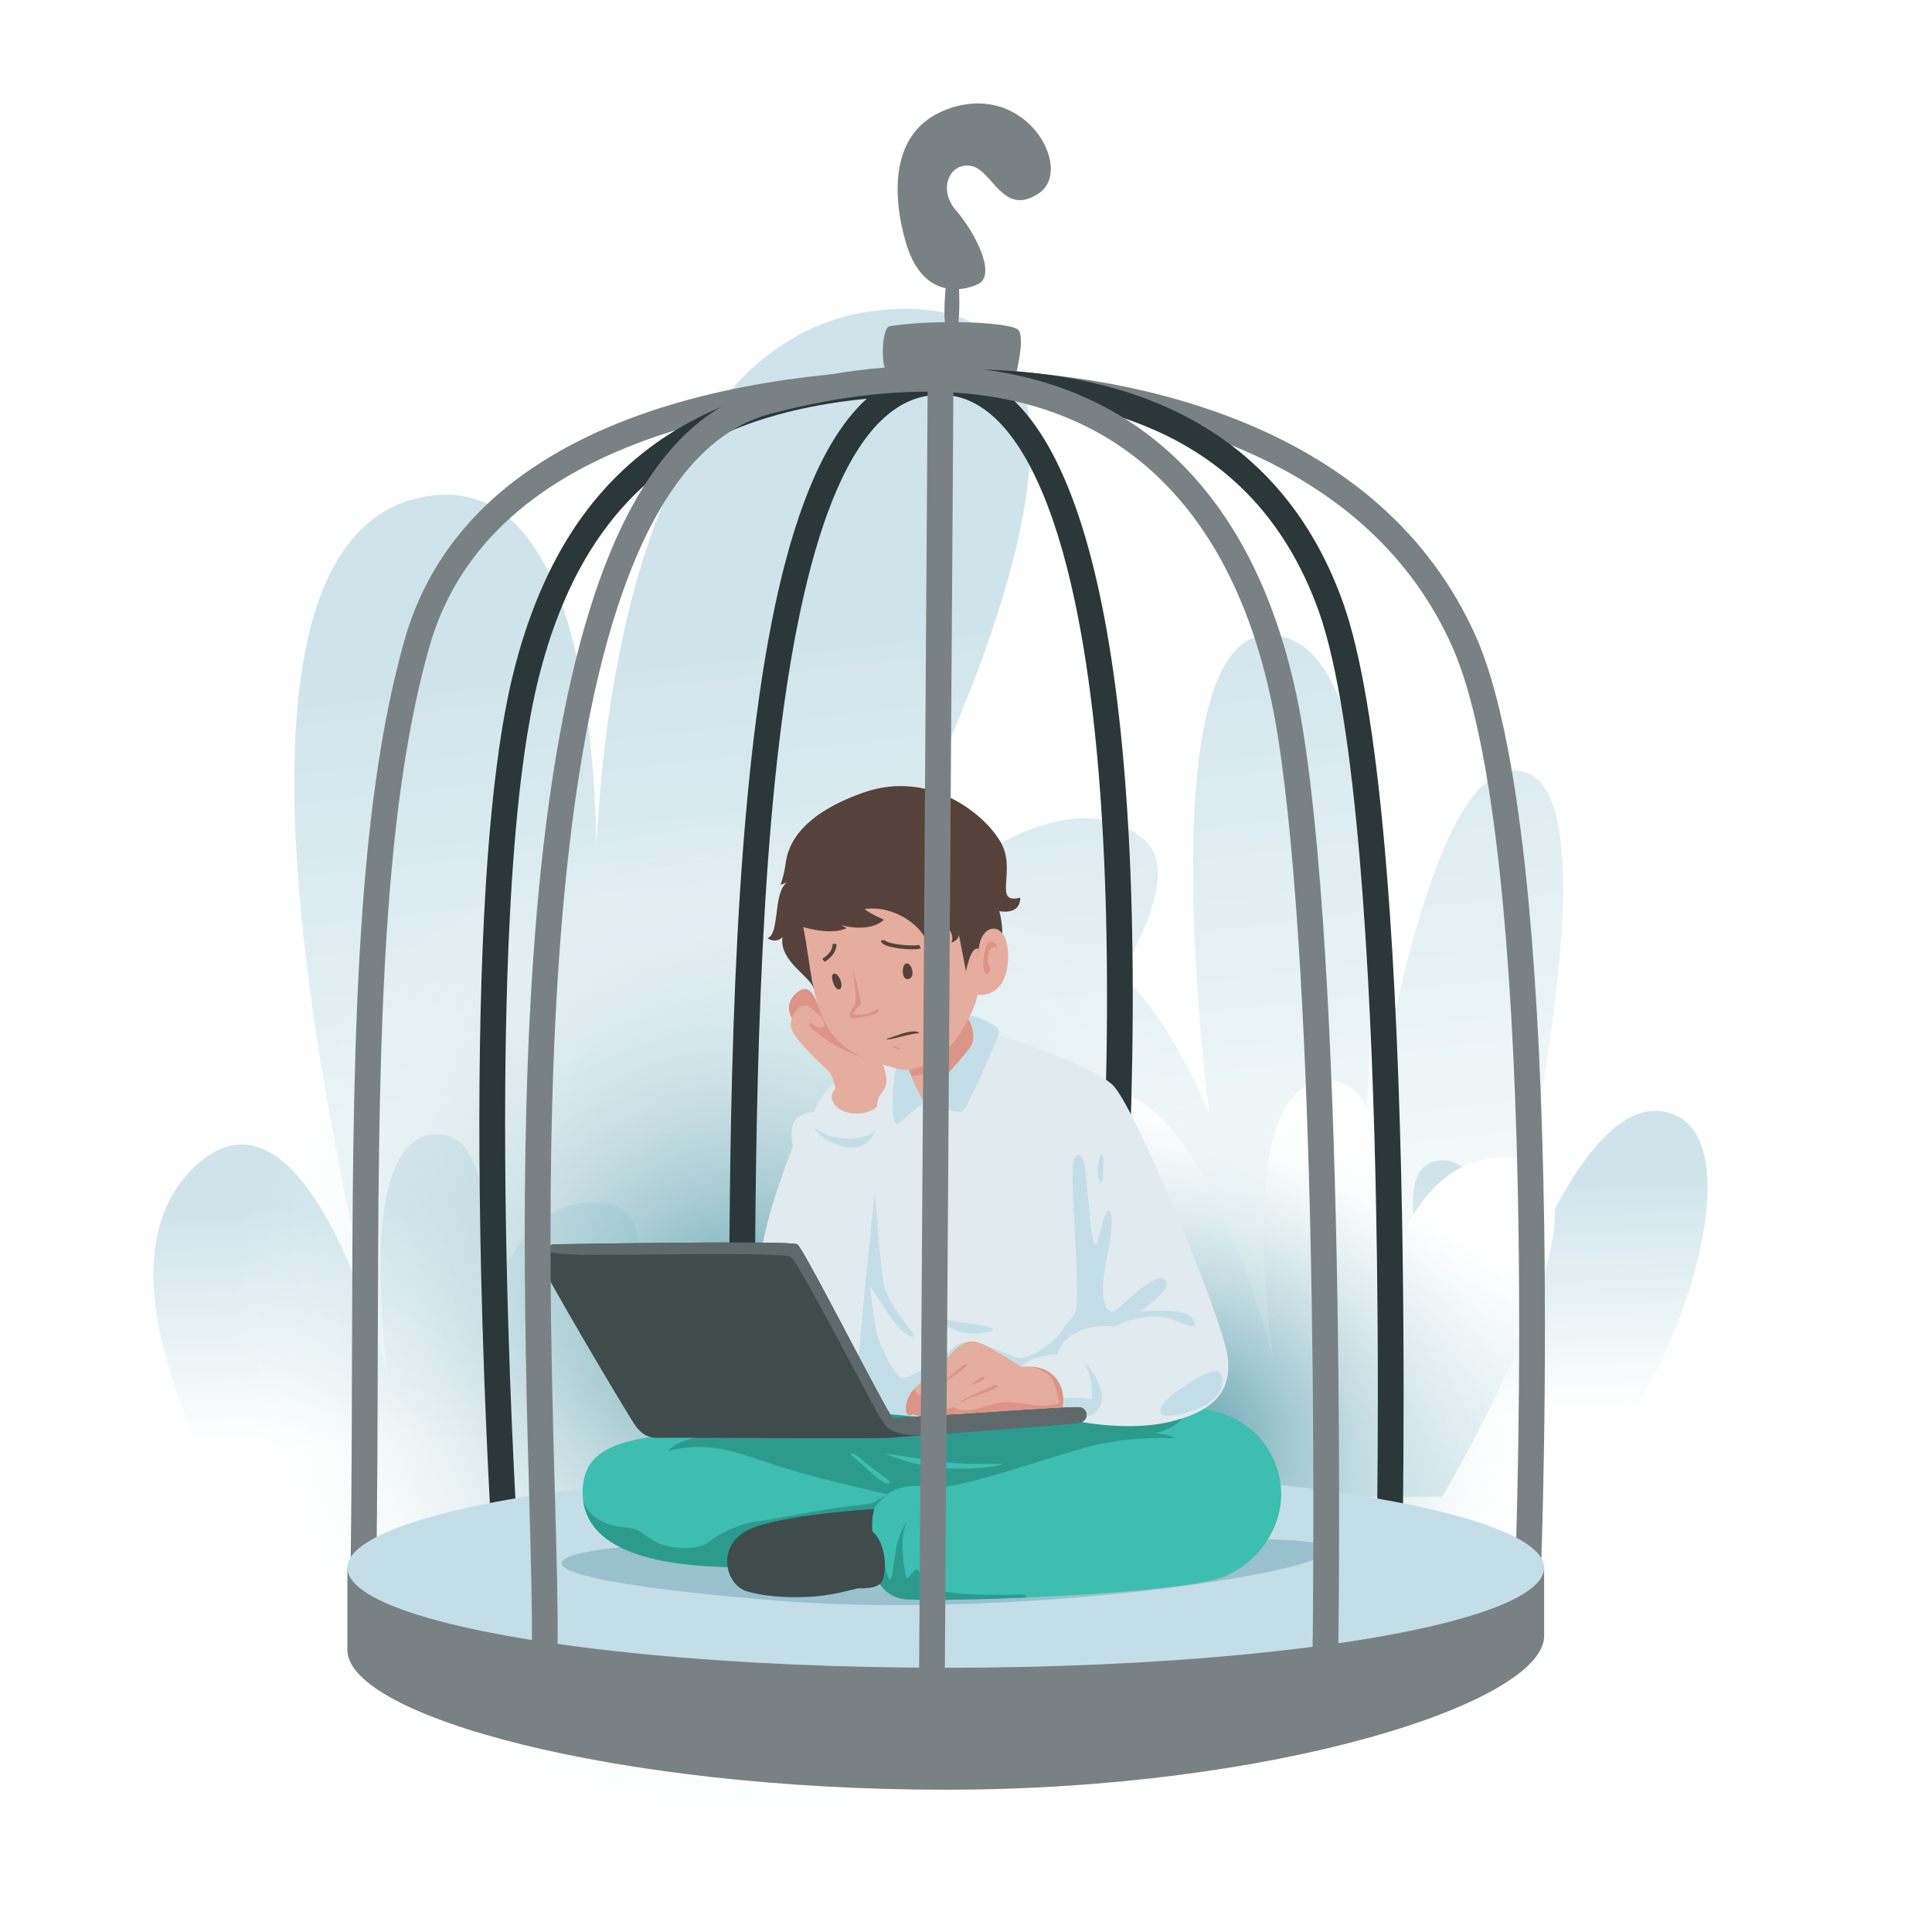
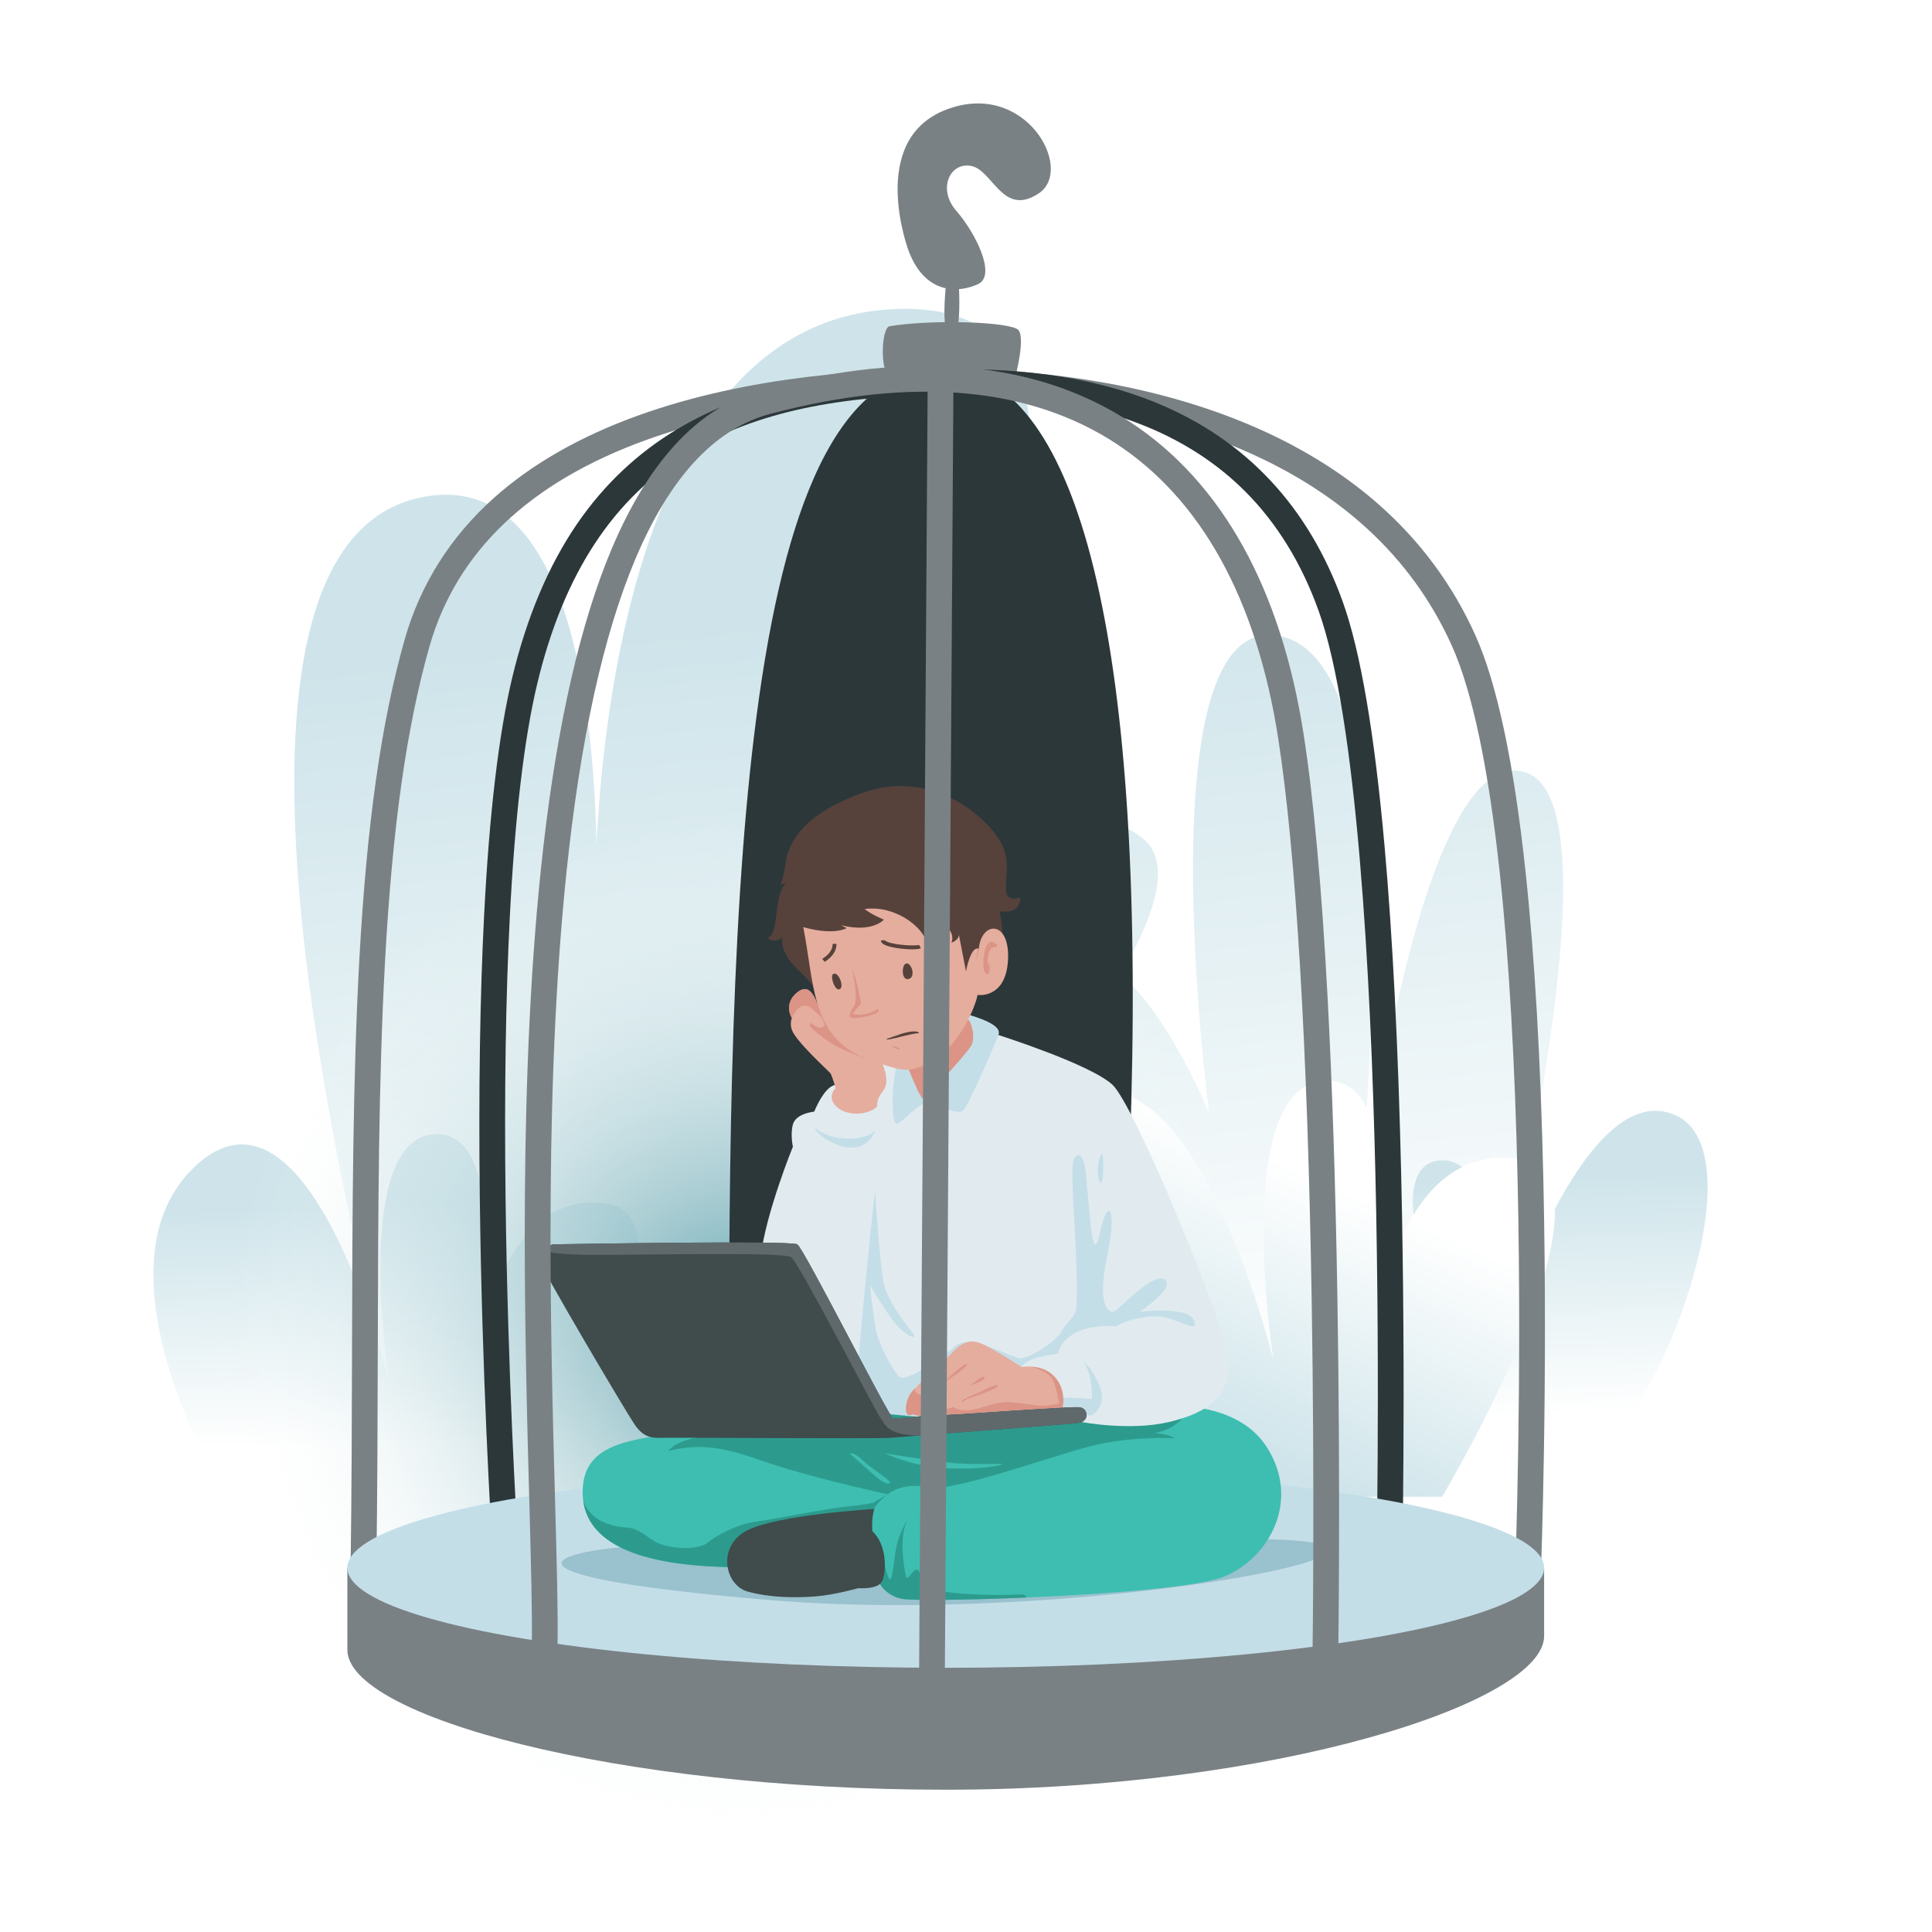
<svg xmlns="http://www.w3.org/2000/svg" xmlns:xlink="http://www.w3.org/1999/xlink" id="Layer_2" data-name="Layer 2" viewBox="0 0 3000 3000">
  <defs>
    <style>
      .cls-1 {
        fill: #404b4c;
      }

      .cls-2 {
        fill: url(#linear-gradient-2);
      }

      .cls-3 {
        fill: #fff;
      }

      .cls-4 {
        fill: #99c1ce;
      }

      .cls-5 {
        fill: #db9486;
      }

      .cls-6 {
        fill: #3dbeb1;
      }

      .cls-7 {
        fill: #2c373a;
      }

      .cls-8 {
        fill: #7a8184;
      }

      .cls-9 {
        fill: #c4dee8;
      }

      .cls-10 {
        fill: url(#radial-gradient);
      }

      .cls-11 {
        fill: #e1ebef;
      }

      .cls-12 {
        fill: #5f696b;
      }

      .cls-13 {
        fill: url(#linear-gradient-5);
      }

      .cls-14 {
        fill: url(#radial-gradient-2);
      }

      .cls-15 {
        fill: #2c9b8e;
      }

      .cls-16 {
        fill: #e5ad9e;
      }

      .cls-17 {
        fill: url(#linear-gradient-3);
      }

      .cls-18 {
        fill: url(#linear-gradient);
      }

      .cls-19 {
        fill: url(#linear-gradient-4);
      }

      .cls-20 {
        fill: #56423b;
      }
    </style>
    <linearGradient id="linear-gradient" x1="1953.1" y1="872.53" x2="2091.15" y2="2142.14" gradientUnits="userSpaceOnUse">
      <stop offset="0" stop-color="#cee4ea" />
      <stop offset="1" stop-color="#fff" />
    </linearGradient>
    <linearGradient id="linear-gradient-2" x1="1087.22" y1="966.68" x2="1225.27" y2="2236.29" xlink:href="#linear-gradient" />
    <linearGradient id="linear-gradient-3" x1="612.71" y1="1870.35" x2="621.77" y2="2241.5" xlink:href="#linear-gradient" />
    <linearGradient id="linear-gradient-4" x1="2375.14" y1="1827.37" x2="2384.19" y2="2198.52" xlink:href="#linear-gradient" />
    <radialGradient id="radial-gradient" cx="1151.95" cy="2070.82" fx="1151.95" fy="2070.82" r="798.86" gradientUnits="userSpaceOnUse">
      <stop offset="0" stop-color="#60a2ad" />
      <stop offset="1" stop-color="#fff" stop-opacity="0" />
    </radialGradient>
    <linearGradient id="linear-gradient-5" x1="1851.53" y1="2219.55" x2="2029.48" y2="1819.85" xlink:href="#linear-gradient" />
    <radialGradient id="radial-gradient-2" cx="1843.37" cy="2231.05" fx="1843.37" fy="2231.05" r="554.34" xlink:href="#radial-gradient" />
  </defs>
  <rect class="cls-3" width="3000" height="3000" />
  <g>
    <g>
      <path class="cls-18" d="M2248.83,2334.02s301.8-1074.07,120.35-1134.5c-181.45-60.43-272.55,803.63-272.55,803.63,0,0,122.78-947.79-101.27-1013.42-224.05-65.63-117.68,739.89-117.68,739.89,0,0-114.21-287.97-236.88-246.39s150.72,847.68,150.72,847.68l457.32,3.11Z" />
      <path class="cls-2" d="M651.84,2334.02c-185.58-676.38-324.88-1490.76,0-1561.27s271.57,699.45,271.57,699.45c0,0-36.65-987.05,478.43-992.62,515.08-5.57-138.29,1086.53-138.29,1086.53,0,0,327.48-409.64,510.79-264.3,183.31,145.35-758.15,1032.2-758.15,1032.2h-364.36Z" />
      <path class="cls-17" d="M355.37,2334.02s-226.31-365.86-49.79-525.41,298.73,337.91,298.73,337.91c0,0-58.84-372.41,67.89-385.15,126.73-12.74,72.42,335.79,72.42,335.79,0,0,32.82-250.08,194.63-228.58,161.81,21.5-102.82,465.44-102.82,465.44H355.37Z" />
      <path class="cls-19" d="M2370.32,2334.02c165.21,0,377.94-532.68,233.1-601.48-144.84-68.81-271.57,345.53-271.57,345.53,0,0,6.79-287.06-97.31-276.01-104.1,11.04,24.89,297.36,24.89,297.36,0,0-92.79-60.82-142.58-1.57s95.5,236.17,95.5,236.17h157.97Z" />
    </g>
    <circle class="cls-10" cx="1151.95" cy="2070.82" r="798.86" />
    <path class="cls-13" d="M1696.63,2324.06s-255.32-412.76-56.17-592.76c199.15-180,337.03,381.23,337.03,381.23,0,0-66.38-420.15,76.6-434.52s81.7,378.83,81.7,378.83c0,0,37.02-282.13,219.58-257.88s-116,525.1-116,525.1h-542.73Z" />
-     <circle class="cls-14" cx="1843.37" cy="2231.05" r="554.34" />
    <path class="cls-8" d="M1411.11,390.16c26.31,68.74,78.93,64.5,107.78,50.92,28.85-13.58-4.24-79.78-33.95-113.72-29.7-33.95-9.79-76.38,23.54-69.59,33.32,6.79,48.6,79.78,104.61,42.43s-20.86-177.37-144.1-129.85c-123.23,47.53-57.89,219.81-57.89,219.81Z" />
    <path class="cls-8" d="M1381.54,506.53c66.84-11,188.74-6.79,199.78,5.94,11.03,12.73-4.24,70.44-4.24,70.44,0,0-180.59,2.55-195.53,0s-13.72-74.12,0-76.38Z" />
    <path class="cls-8" d="M1471.69,413.93c-.17,8.87-14.74,106.08,5.63,108.63,20.37,2.55,9.34-112.87,9.34-112.87l-14.96,4.24Z" />
    <path class="cls-8" d="M2392.91,2435.25l-39.97-1.54c.11-2.8,10.67-283.29,3.63-599.03-4.13-185.18-13.41-346.04-27.59-478.1-17.57-163.67-42.6-282.61-74.39-353.51-62.25-138.85-175.68-243-337.14-309.57-157.43-64.91-325.08-79.63-438-80.55-78.66-.64-155.63,3.76-228.76,13.1-90.85,11.6-173.56,30.65-245.81,56.62-182.59,65.64-296.41,174.02-338.28,322.13-35.48,125.52-57.32,280.46-68.71,487.63-10.19,185.23-10.71,387.88-11.26,602.44-.28,110.62-.58,225-2.25,339.9l-40-.58c1.67-114.67,1.97-228.93,2.25-339.42,.55-215.1,1.08-418.26,11.32-604.54,11.56-210.18,33.86-367.89,70.16-496.31,24.3-85.96,71.18-160.38,139.33-221.2,58.77-52.44,134.1-95.41,223.9-127.69,170.99-61.47,359.97-73.14,488.42-72.08,116.46,.95,289.57,16.22,452.92,83.57,79.89,32.94,149.69,75.38,207.46,126.14,65.1,57.21,115.88,125.86,150.94,204.04,33.52,74.76,59.65,197.79,77.67,365.7,14.3,133.21,23.66,295.23,27.81,481.58,7.06,316.92-3.54,598.46-3.65,601.26Z" />
    <path class="cls-7" d="M2176.81,2456.91l-39.99-.91c.07-2.96,6.69-300.23-1.13-633.64-7.19-306.6-28.34-707.12-88.22-874.09-26.45-73.76-64.9-136.17-114.27-185.51-42.22-42.18-93.48-75.86-152.38-100.09-51.87-21.34-139.54-49.72-301.21-49.72-177.47,0-306.74,27.79-406.83,87.44-119.33,71.12-197.35,189.27-238.53,361.2-20.36,85-34.7,206.81-42.61,362.04-6.36,124.76-8.59,271.06-6.63,434.85,3.34,279.16,17.92,515.33,18.07,517.68l-39.92,2.49c-.15-2.36-14.78-239.38-18.14-519.51-1.98-164.66,.27-311.84,6.67-437.45,8.04-157.72,22.73-282.01,43.67-369.41,22.4-93.51,56.22-173.77,100.53-238.57,41.69-60.97,94.32-110.65,156.43-147.67,106.55-63.5,242.33-93.08,427.31-93.08,34.6,0,87.25,.88,144.8,8.49,62.68,8.29,120.42,23.17,171.63,44.24,138.74,57.09,236,161.08,289.08,309.08,27.42,76.46,49.25,204.35,64.89,380.13,12.43,139.7,21.07,310.17,25.67,506.68,7.84,334.31,1.2,632.37,1.13,635.34Z" />
-     <path class="cls-7" d="M1171.99,2279.23h-40c0-20.12,0-40.51-.02-61.13-.07-167.72-.15-357.82,4.61-542.43,5.47-212.04,16.5-384.92,33.73-528.51,21.33-177.77,51.81-310.02,93.18-404.3,23.45-53.46,50.86-94.78,81.46-122.81,34.1-31.24,72.98-47.09,115.56-47.09,46.22,0,88.2,20.22,124.77,60.09,39.41,42.97,72.72,109.48,99,197.69,26.44,88.74,46.14,200.52,58.55,332.24,26.3,279.1,20.38,642.99-17.59,1081.56l-39.85-3.45c37.77-436.18,43.7-797.65,17.62-1074.36-12.17-129.13-31.37-238.33-57.06-324.57-24.54-82.35-54.87-143.6-90.15-182.07-28.68-31.27-60.74-47.13-95.29-47.13-32.72,0-61.68,11.96-88.54,36.58-26.47,24.26-50.65,61.06-71.85,109.39-39.21,89.38-69.52,221.6-90.09,393-38.38,319.77-38.2,733.62-38.06,1066.16,0,20.63,.02,41.03,.02,61.15Z" />
+     <path class="cls-7" d="M1171.99,2279.23h-40c0-20.12,0-40.51-.02-61.13-.07-167.72-.15-357.82,4.61-542.43,5.47-212.04,16.5-384.92,33.73-528.51,21.33-177.77,51.81-310.02,93.18-404.3,23.45-53.46,50.86-94.78,81.46-122.81,34.1-31.24,72.98-47.09,115.56-47.09,46.22,0,88.2,20.22,124.77,60.09,39.41,42.97,72.72,109.48,99,197.69,26.44,88.74,46.14,200.52,58.55,332.24,26.3,279.1,20.38,642.99-17.59,1081.56l-39.85-3.45Z" />
    <path class="cls-8" d="M2397.71,2540.41c0,102.83-415.99,238.66-929.15,238.66s-929.15-114.33-929.15-217.16v-127.43h1858.3v105.93Z" />
    <ellipse class="cls-9" cx="1468.56" cy="2434.48" rx="929.15" ry="155.25" />
    <path class="cls-4" d="M1029.78,2398.97c-159.24,3.4-315.18,44.65,162,85.34s1116.16-85.46,777.1-94.14c-339.06-8.68-939.1,8.8-939.1,8.8Z" />
    <path class="cls-6" d="M1902.21,2447.63c-39.16,16.69-184.68,27.74-309.26,33.03-95,4.04-177.82,4.74-192.02,2.04-32.81-6.22-40.46-35.64-40.46-35.64,0,0-6.65-1.45-22.35-3.4-23.95-2.98-68.98-7.15-143.62-9.18-16.63-.45-34.73-.8-54.39-1-155.62-1.6-226.48-40.58-234.58-103.86-.53-4.12-.79-8.36-.79-12.69,0-70.72,63.37-80.34,142.01-91.09l737.21-40.74s130.7-20.37,183.32,62.24c52.61,82.6,3.96,170.86-65.07,200.29Z" />
    <path class="cls-15" d="M1378.34,2320.33c-.58,.45-18.93,14.97-20.79,22.81-1.18,5-94.02,54.86-163.05,91.34-16.63-.45-34.73-.8-54.39-1-155.62-1.6-226.48-40.58-234.58-103.86,8.83,28.52,38.82,40.49,65.97,42.19,27.16,1.7,33.38,19.8,58.28,27.16,24.89,7.35,57.71,6.22,69.59-3.96,11.88-10.19,44.86-28.29,74.76-32.25,29.91-3.96,106.29-19.8,139.1-23.2,32.82-3.39,42.44-5.96,42.44-5.96l22.67-13.27Z" />
    <path class="cls-15" d="M1592.95,2480.66c-95,4.04-177.82,4.74-192.02,2.04-32.81-6.22-40.46-35.64-40.46-35.64,0,0-6.65-1.45-22.35-3.4,2.52-10.39,6.75-20.25,10.76-28.28,16.97-33.95,21.03,7.35,29.47,31.11,8.44,23.77,8.44-32.25,16.36-55.44,7.67-22.47,14.81-30.61,15.25-31.1-15.24,22.64-5.88,76.93-3.21,87.68,2.67,10.74,13.42-18.11,19.64-8.49,6.22,9.62,1.7,21.5,23.76,28.85,22.07,7.36,90.53,10.19,131.26,7.92,9.35-.52,12.98,1.44,11.54,4.75Z" />
    <path class="cls-15" d="M1037.7,2253c70.72-17.54,113.72,6.22,180.48,26.59s160.17,40.74,160.17,40.74c0,0,23.15-19.8,61.62-10.75s205.38-53.75,265.35-66.76,118.81-9.54,118.81-9.54c0,0-7.92-6.3-31.68-8,35.64-5.66,50.92-32.25,50.92-32.25l-717.98-67.89,92.79,103.98s-150.5-15.15-180.48,23.89Z" />
    <path class="cls-11" d="M1550.3,1607.16s143.43,45.51,177.37,77.49c33.95,31.99,168.89,357.88,178.22,419.83s-29.7,89.3-90.81,103.63c-61.1,14.33-135.24,0-135.24,0l-488.06-25.23,142.95-517.17,33.23-67.89,182.33,9.34Z" />
    <path class="cls-9" d="M1710.22,1792.07c-6.96,11.02-7.54,35.83-1.89,44.13s6.41-51.3,1.89-44.13Z" />
-     <path class="cls-9" d="M1443.18,2043.66c44.51,27.91,58.84,29.8,87.88,25.27s-6.03-12.07-21.5-13.2-66.38-12.07-66.38-12.07Z" />
    <path class="cls-9" d="M1687.43,1837.15c5.44,50.07,8.84,132.39,20.72,76.38,11.88-56.01,27.16-39.89,11.03,37.34-16.12,77.23,2.36,86.38,9.52,86s61.1-62.61,79.59-50.17c18.48,12.45-38.47,50.18-38.47,50.18,0,0,74.31-9.06,83.74,12.81s-18.1,1.51-45.26-4.15c-27.16-5.66-65.63,6.99-75.44,14.05-46.39-4.25-84.11,13.48-90.15,42.9-24.14,6.03-55.45,13.2-58.46,22.63s-159.49,74.86-159.49,74.86l-75.88-6.96s-27.53-82.6-29.42-86,39.28-258.79,39.28-258.79c0,0,7.49,118.1,13.9,146.39,6.41,28.29,39.98,68.65,46.02,77.32s-15.37,5.28-40.31-32.82-27.58-43.75-27.58-43.75c0,0,5.08,48.28,9.71,70.91s27.26,64.88,36.69,72.04,60.73-25.65,85.24-47.53,87.51,18.86,103.35,18.1,54.31-27.16,61.1-39.6,19.24-21.88,23.39-32.82,.38-99.24-1.51-130.34-5.66-94.09-1.89-104.65,17.78-18.86,20.58,35.64Z" />
    <path class="cls-9" d="M1494.85,1572.93c48.66,13.58,59.41,24.33,55.45,34.23-3.96,9.9-45.83,110.59-55.45,117.67-9.62,7.08-43.57-11.02-55.45-12.15-11.88-1.13-38.47,31.12-46.96,32.25s-8.49-57.14,0-91.66c8.49-34.51,102.41-80.34,102.41-80.34Z" />
    <path class="cls-11" d="M1284.95,1724.84c-26.31-.28-49.51,5.66-53.75,21.22-4.24,15.56,0,34.51,0,34.51,0,0-41.87,102.41-50.07,171.15-8.2,68.74-22.91,214.71,50.35,240.74,73.27,26.03,99.58-55.45,102.69-95.62s26.03-274.4,29.7-288.27,17.54-38.47,13.86-55.45-66.76-27.44-92.79-28.29Z" />
    <path class="cls-11" d="M1360.47,1754.01c-3.05,6.12-6.61,11.58-9.89,15.53-11.04,13.29-31.12,18.41-60.83,3.39-11.39-5.76-19.09-12.01-23.52-18.77-5.58-8.51-5.96-17.81-1.94-27.91,6.42-16.1,20.94-42.43,34.8-41.58,0,0,50.07,10.75,63.46,25.99,9.41,10.71,5.13,28.88-2.08,43.35Z" />
    <path class="cls-16" d="M1361.89,1718.33c-14.43,13.87-47.24,15.28-63.08,0-15.84-15.27-1.42-28.57-1.42-28.57,0,0-3.11-12.73-7.64-22.91-5.94-6.51-54.03-50.07-60.25-67.9-2.32-6.65-1.73-12.94-.06-18.21-6.31-11.62-6.43-26.2,6.28-37.8,16-14.59,25.46-5.66,34.23,17.48l17.14,14.52,77.06,65.32s11.6,17.25,12.17,36.77c.56,19.52-14.62,19.24-14.43,41.3Z" />
    <path class="cls-5" d="M1287.09,1574.94c-1.04,7.58-3.56,12.98-3.56,12.98,0,0-8.77-9.62-23.2-21.78-14.42-12.17-24.89,1.98-30.89,14.6-6.31-11.62-6.43-26.2,6.28-37.8,16-14.59,25.46-5.66,34.23,17.48l17.14,14.52Z" />
    <path class="cls-5" d="M1261.47,1590.18c10.75,7.64,14.48,6.38,17.82,3.39,3.34-2.99-4.37-14.34-4.37-14.34l38.88,16.66,30.04,47.89s-40.23-13.73-62.01-29.85c-21.78-16.12-25.6-20.79-24.61-23.76s4.24,0,4.24,0Z" />
    <path class="cls-20" d="M1263.55,1535.73c-3.67-19.19-53.86-42.38-48.57-80.67-7.92,8.86-19.43,4.9-23.2,1.7,19.61-6.6,8.11-70.35,30.17-86.56l-10,3.87s5.37-13.86,7.92-32.82c2.55-18.95,12.16-72.42,121.08-110.61,108.91-38.19,197.46,41.87,216.13,83.45s-14.43,90.52,27.16,79.78c0,28.29-32.53,20.93-32.53,20.93,0,0,9.62,32.25,1.41,60.82-8.2,28.57-110.33,70.72-110.33,70.72l-179.25-10.61Z" />
    <path class="cls-5" d="M1508.05,1623.85c-3.79,6.38-23.37,29.39-41.66,49.33-16.33,17.83-31.64,33.21-33.78,32.14-3.41-1.7-11.96-21.52-17.41-34.57-1.78-4.26-3.22-7.8-4.05-9.76,0,0,87.09-81.46,92.25-77.76,5.17,3.71,11.82,28.55,4.65,40.62Z" />
    <path class="cls-16" d="M1247.31,1439.63c18.36,92.78,10.63,179.76,115.01,210.68,20.02,5.93,37.03,13.13,52.94,10.12,67.08-12.69,99.53-96.71,102.65-115.46,0,0,44.46,6.77,47.36-55.09,2.9-61.85-41.56-59.92-45.42-16.43-12.56-5.8-19.85,34.79-19.85,34.79l-11.08-57.02s.97,8.21-11.6,12.56c5.32-13.05-5.32-25.61-14.5-30.44,9.18,10.15,1.93,24.16,1.93,24.16,0,0-14.5-13.53-23.19-16.43,0,0,13.53,15.46-1.93,24.64-4.35-24.64-48.81-60.89-97.13-54.12,11.11,8.7,29.96,16.43,29.96,16.43,0,0-17.4,20.78-66.2,8.7l8.38,4.51s-19.25,11.92-67.33-1.61Z" />
    <path class="cls-5" d="M1519.85,1473.46c-1.8,14.32-4.07,16.58-4.07,16.58l2.87-17.14,1.19,.55Z" />
    <path class="cls-9" d="M1360.47,1754.01c-3.05,6.12-6.61,11.58-9.89,15.53-11.04,13.29-31.12,18.41-60.83,3.39-11.39-5.76-19.09-12.01-23.52-18.77-.27-1.78-.33-2.82-.33-2.82,17.35,15.08,48.28,19.99,71.29,14.71,15.29-3.51,21.1-8.85,23.28-12.04Z" />
    <path class="cls-1" d="M1675.33,2209.43c-12.21,1.74-169.86,13.56-249.08,19.68h-.04c-23.57,1.81-40.19,3.13-43.95,3.52-16.41,1.7-335.51-.57-353.05,0-17.54,.56-29.98-.57-43.56-20.37-13.58-19.8-144.84-241.59-148.8-256.86-1.78-6.88,2.39-12.26,7.52-16.1,1.08-.81,2.2-1.55,3.31-2.21h.01s.02-.02,.05-.05c5.36-3.21,10.61-4.84,10.61-4.84,41.86-.57,369.45-6.22,379.64,0,10.18,6.22,140.31,264.22,148.8,270.44,0,0,272.14-19.23,288.54-18.1,16.41,1.13,15.85,22.63,0,24.89Z" />
    <path class="cls-12" d="M1687.27,2198.37c-.81,5.18-4.84,10.05-11.94,11.06-12.21,1.74-169.86,13.56-249.08,19.68h-.04c-50.46-.71-52.44-19.68-58.25-25.9-5.81-6.23-127.15-242.72-139.59-251.21-12.45-8.49-250.64-2.83-309.48-3.39-51.28-.5-77.63-4.42-74.52-9.31,.46-.72,1.56-1.46,3.31-2.21h.01s.02-.02,.05-.05c5.36-3.21,10.61-4.84,10.61-4.84,41.86-.57,369.45-6.22,379.64,0,10.18,6.22,140.31,264.22,148.8,270.44,0,0,42.74-3.02,95.38-6.6h.01c59.21-4.02,130.92-8.75,168.36-10.68h.08c13.2-.67,22.13-1,24.71-.82,9.06,.62,12.95,7.45,11.94,13.83Z" />
    <path class="cls-16" d="M1653.7,2142.18c-.9,13.13-2.72,37.35-3.16,43.18-37.44,1.93-109.15,6.66-168.36,10.68h-.01c-19.61,.15-38.96,.11-47.1,1.45-13.39,2.2-16.98-1.64-16.98-1.64,0,0-13.2,7.73-11.12-12.07,1.58-15.1,9.08-23.29,14.98-29.09,.02-.01,.03-.02,.03-.02,1.83-1.8,3.5-3.36,4.79-4.83,5.47-6.23,27.53-23.58,49.41-47.34s35.27-21.69,49.98-15.28c14.71,6.41,59.82,35.13,59.82,35.13l36.17-5.71s3.12,1.61,7.42,3.83c6.04,3.14,14.41,7.49,19.67,10.32,2.95,1.59,4.93,2.69,4.97,2.83,.05,.14-.17,3.54-.51,8.56Z" />
    <path class="cls-5" d="M1653.7,2142.18c-.9,13.13-2.72,37.35-3.16,43.18-37.44,1.93-109.15,6.66-168.36,10.68-19.61,.15-38.97,.11-47.11,1.45-13.39,2.2-16.98-1.64-16.98-1.64,0,0-13.2,7.73-11.12-12.07,1.58-15.1,9.08-23.29,14.98-29.09,.02-.01,.03-.02,.03-.02-4.32,4.53,2.29,11.76,10.35,11.62,7.81-.14,10.67-2.66,10.84-2.82-.18,.35-4.79,9.28,.9,13.85,5.68,4.57,17.73,.19,18.23,.01-.39,.31-5.81,4.8,1.15,8.62,7.21,3.96,16.83-1.27,16.83-1.27,0,0,7.36,6.22,23.62,5.23,16.27-.99,35.22-11.17,54.74-12.45,19.52-1.27,49.79,6.03,61.95,5.42,12.17-.61,24.05-3.58,24.05-3.58,0,0-4.28-28.04-11.74-39.46-7.46-11.42-31.39-17.82-31.39-17.82l28.06-1.55,12.81-.71s3.36,3.88,6.86,11.03c1.55,3.17,3.13,6.98,4.46,11.39Z" />
    <path class="cls-11" d="M1695.99,2197.49c-2.44,.29-5.43,.59-8.72,.88,1.01-6.38-2.88-13.21-11.94-13.83-2.58-.18-11.51,.15-24.71,.82,.6-4.45,.9-9.56,.49-14.98-.61-8.38-2.9-17.48-8.4-26.01-16.6-25.75-47.64-22.81-56.73-22.02,11.77-16.74,56.73-19.85,56.73-19.85,17.3,.62,29.53,4.74,38.85,11.6,0,0,.02,.02,.06,.05,11.58,8.54,18.66,21.34,25.4,37.01,12.16,28.28-5.66,42.59-11.03,46.33Z" />
    <path class="cls-5" d="M1458.07,2151.86c14.71-12.02,39.6-36.35,43.28-33.24s-43.28,33.24-43.28,33.24Z" />
    <path class="cls-5" d="M1505.32,2151.86c7.36-4.38,19.52-17.11,23.48-13.15s-23.48,13.15-23.48,13.15Z" />
    <path class="cls-5" d="M1501.56,2172.37c8.28-3.11,48.32-15.28,47.96-20.51s-24.97,8.63-34.87,12.59-22.41,10.18-21.96,12.16,8.87-4.24,8.87-4.24Z" />
    <path class="cls-1" d="M1357.55,2343.14s-147.86,8.68-196.51,32.82-35.83,85.62,0,95.43,74.82,9.81,104.74,7.54,66.88-12.82,66.88-12.82c0,0,31.31,2.64,37.34-11.32s8.3-54.69-15.46-77.32c-1.51-21.5,3.02-34.32,3.02-34.32Z" />
    <path class="cls-6" d="M1319.4,2257.15c34.76,29.8,50.98,47.9,60.79,46.39s-25.27-21.12-39.98-35.46-20.81-10.94-20.81-10.94Z" />
    <path class="cls-6" d="M1374.03,2256.79c15.59,7.14,54.06,21.96,103.47,23.42s75.44-4.58,78.83-6.47-47.53,1.51-83.36-2.64-98.95-14.31-98.95-14.31Z" />
    <path class="cls-9" d="M1695.99,2197.49c-2.44,.29-5.43,.59-8.72,.88,1.01-6.38-2.88-13.21-11.94-13.83-2.58-.18-11.51,.15-24.71,.82,.6-4.45,.9-9.56,.49-14.98,19.37-.1,37.7,.95,44.59,1.99,0,0,.31-24.36-4.52-39.32-4.54-14.03-9.02-18.41-9.56-18.9,11.58,8.54,18.66,21.34,25.4,37.01,12.16,28.28-5.66,42.59-11.03,46.33Z" />
-     <path class="cls-9" d="M1825.27,2197.49c-40.36,6.47-24.14-19.15,7.92-41.23s53.56-31.13,59.97-25.85,9.81,21.12-6.41,39.98c-16.22,18.86-61.48,27.1-61.48,27.1Z" />
-     <path class="cls-16" d="M1473.07,1647.89l-6.68,25.29c-16.33,17.83-31.64,33.21-33.78,32.14-3.41-1.7-11.96-21.52-17.41-34.57,21.09,.06,50.8-17.76,57.87-22.86Z" />
    <path class="cls-5" d="M1548.03,1467.41c-8.91-8.91-16.97-6.65-20.09,15.98-3.11,22.63,1.27,28.43,4.95,29.28s6.51-11.46,.99-17.11c-1.27-12.02,3.25-22.77,7.07-24.33,3.82-1.56,7.07-.85,7.07-.85v-2.97Z" />
    <path class="cls-20" d="M1376.34,1613.38c.55,3.68,37.67-9.05,50.9-9.05-2.55-5.66-20.93-1.41-29.7,1.7-8.77,3.11-21.2,7.36-21.2,7.36Z" />
    <path class="cls-5" d="M1383.86,1624.04c7.26,.85,12.54,2.83,13.58,4.81s-9.62-1.04-13.58-4.81Z" />
    <path class="cls-5" d="M1322.85,1504.66c7.92,15.65,14.14,53.75,14.14,53.75,0,0-12.07,14.33-12.82,15.65s21.31,5.09,39.79-7.92c0,0,1.7,3.96-2.26,6.79-3.96,2.83-30.55,9.62-38.85,7.73-8.3-1.89-.19-13.01,4.9-21.31,3.77-22.07-4.9-54.69-4.9-54.69Z" />
    <path class="cls-20" d="M1293.43,1512.71c7.53-5.94,18.1,18.68,10.75,23.13-7.36,4.46-15.46-19.41-10.75-23.13Z" />
    <path class="cls-20" d="M1406.36,1496.36c8.5-3.48,16.52,20.56,4.79,23.76-11.73,3.21-11.24-21.12-4.79-23.76Z" />
    <path class="cls-20" d="M1416.57,1474.09c-14.09,0-34.67-2.69-43.24-7.13-3.49-1.8-5.36-4.02-5.56-6.57l5.98-.48s0-.06,0-.06c0,.01,.52,1.19,4.54,2.75,14.35,5.57,45.19,6.45,48.67,4.58l3.05,5.16c-2.01,1.19-7.06,1.74-13.43,1.74Z" />
    <path class="cls-20" d="M1280.63,1493.58l-3.86-4.6c.29-.24,.64-.48,1.24-.88,3.72-2.48,15.03-10.01,14.88-22.45l6-.07c.12,10.42-5.78,19.67-17.55,27.51-.32,.22-.57,.37-.71,.48Z" />
    <path class="cls-8" d="M2078.13,2564.46l-40-.58c.04-2.46,3.5-249.34-1.37-546.33-6.43-392.5-24.43-693.88-52.05-871.56-16.67-107.25-46.68-200.63-89.19-277.53-42.25-76.44-97.14-137.04-163.13-180.11-66.23-43.23-144.4-69.26-232.32-77.38-91.07-8.41-193.5,2.3-304.46,31.83-160.44,42.7-265.46,270.33-312.14,676.57-39.74,345.91-28.81,745.69-21.57,1010.24,2.66,97.38,4.77,174.29,3.84,226.32l-39.99-.71c.91-51.12-1.19-127.64-3.84-224.52-7.27-265.68-18.25-667.17,21.82-1015.9,22.16-192.83,57.91-348.6,106.27-462.98,27.88-65.94,60.66-119.85,97.44-160.25,40.44-44.43,86.83-73.84,137.87-87.43,115.52-30.75,222.66-41.85,318.43-33.01,94.48,8.72,178.76,36.89,250.5,83.71,71.52,46.68,130.83,112.03,176.27,194.25,44.78,81.02,76.31,178.84,93.7,290.74,15.59,100.29,28.12,237.68,37.24,408.34,7.28,136.24,12.42,293.98,15.29,468.82,4.88,297.58,1.4,544.98,1.37,547.44Z" />
    <path class="cls-8" d="M1467.11,2603.54l-40-.27c.13-18.72,12.67-1873.92,13.4-2010.42l40,.22c-.73,136.53-13.28,1991.75-13.4,2010.48Z" />
  </g>
</svg>